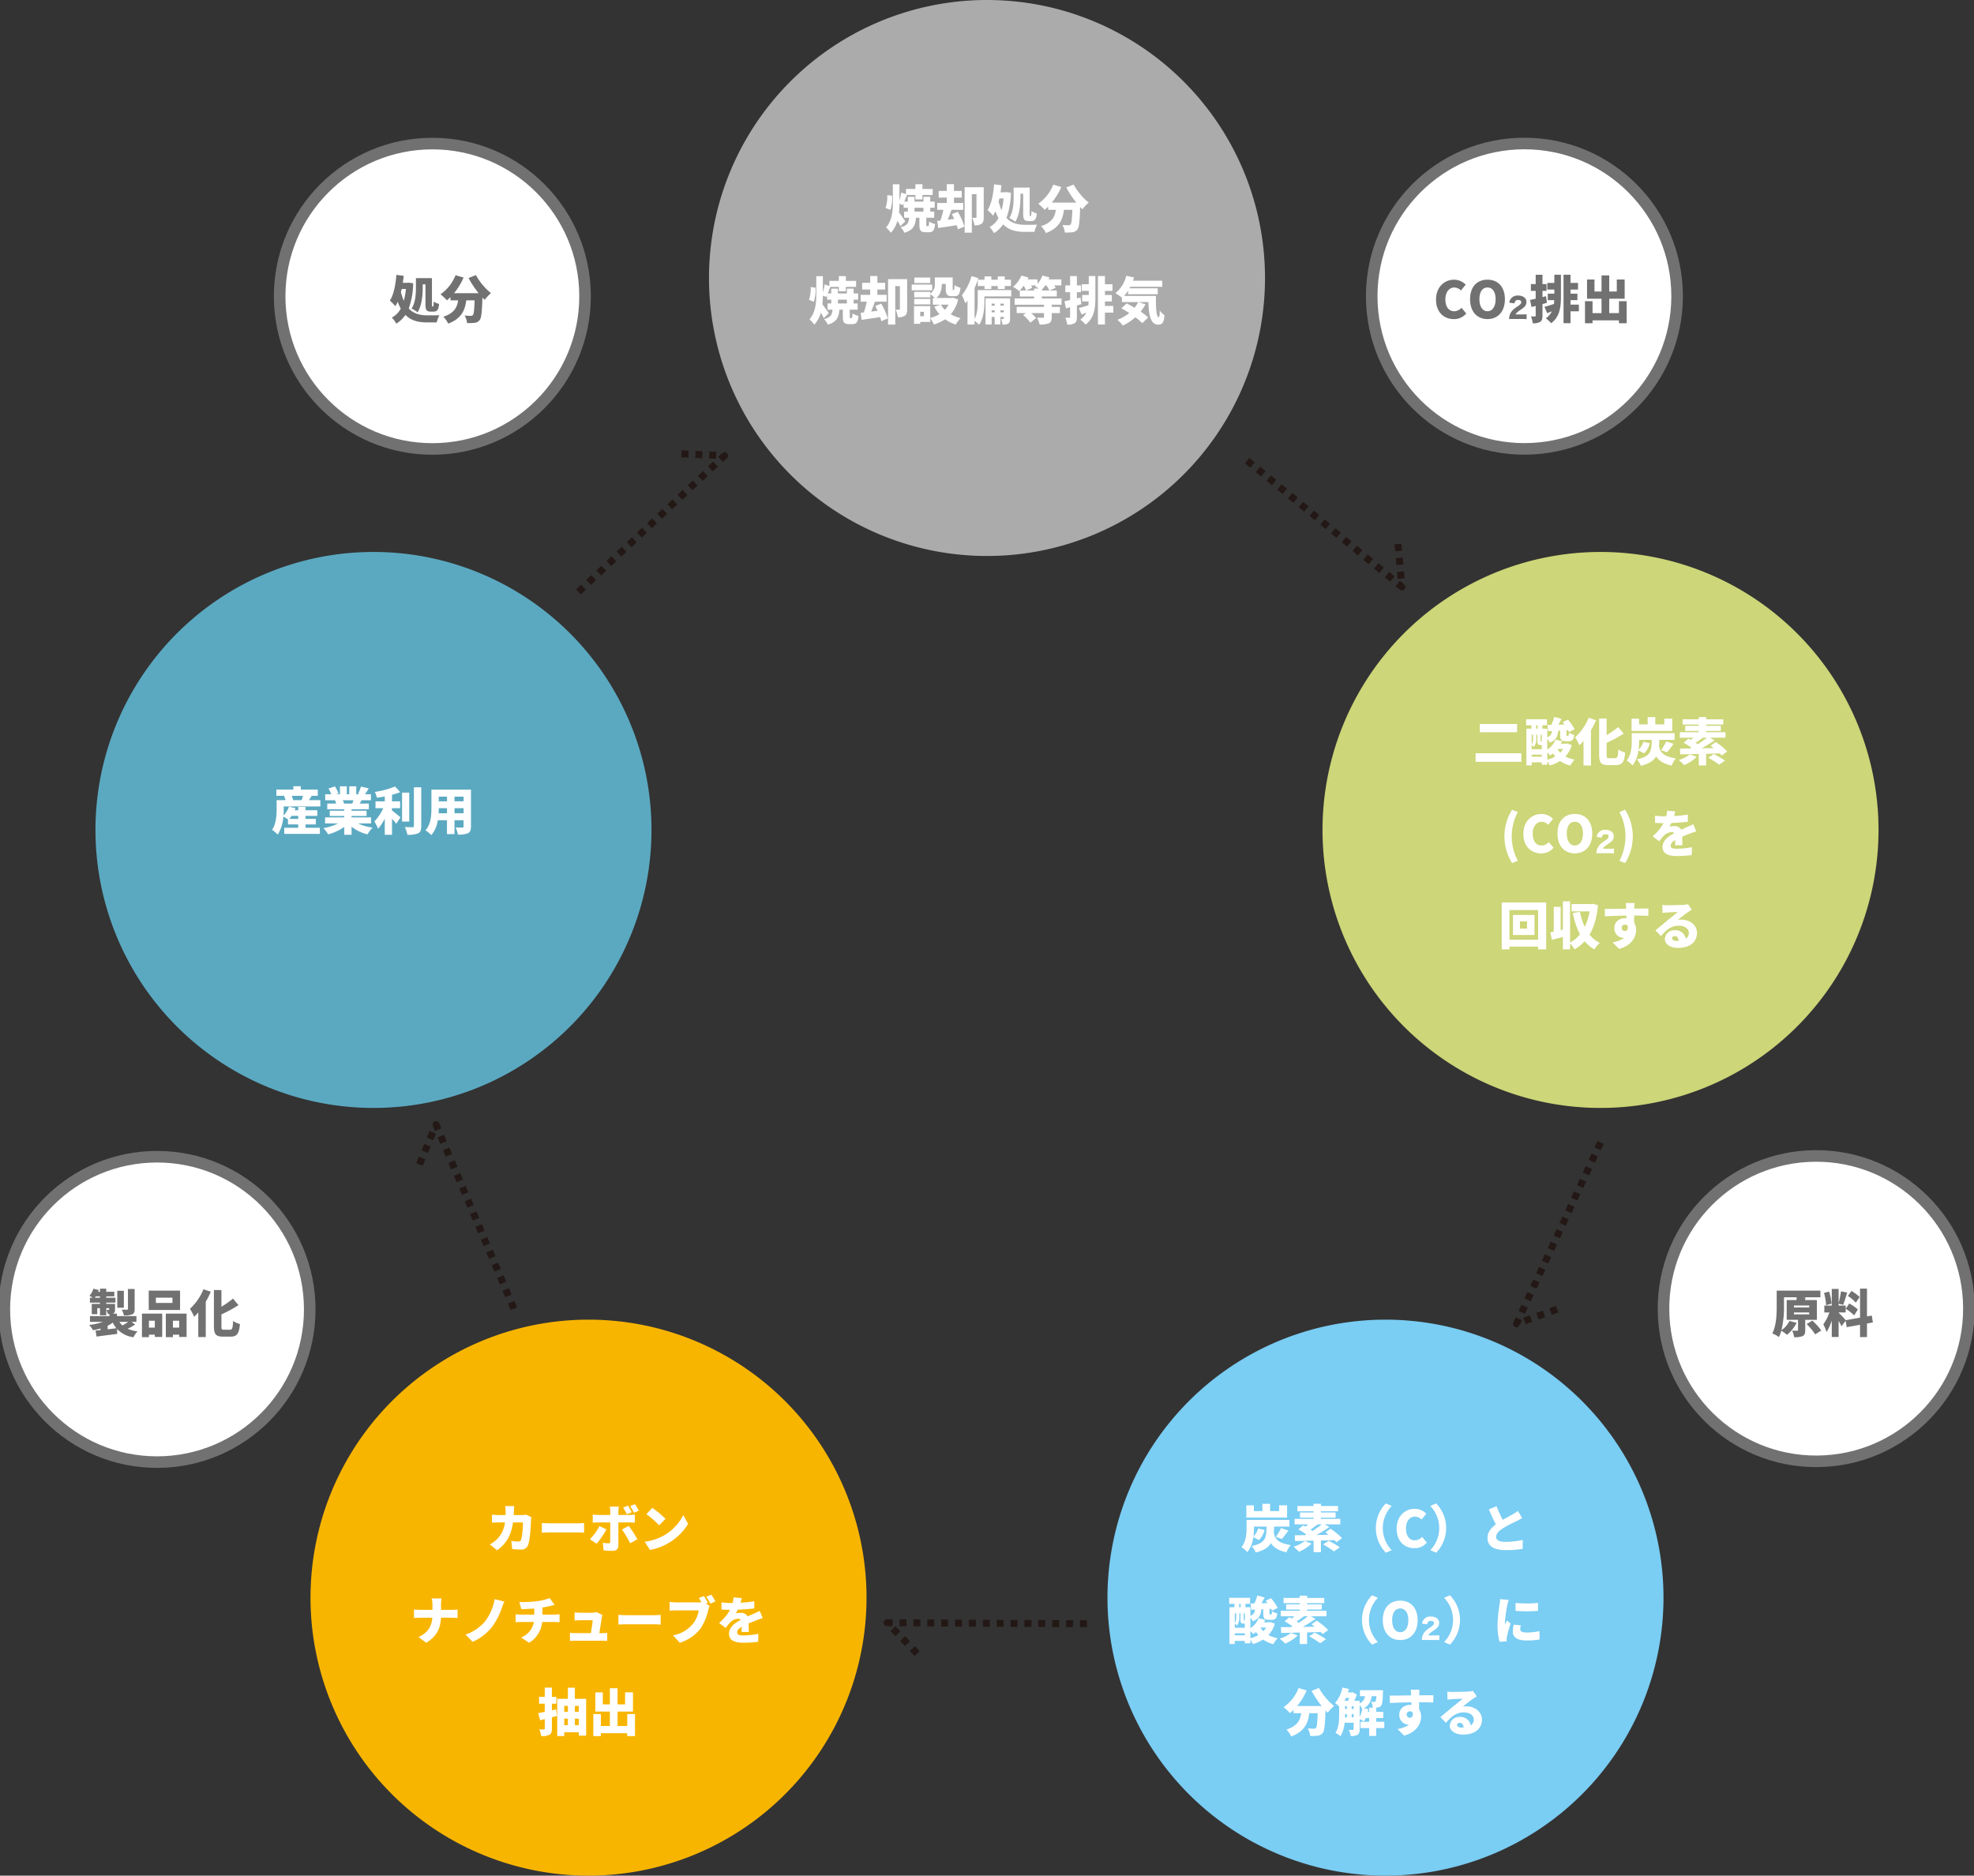
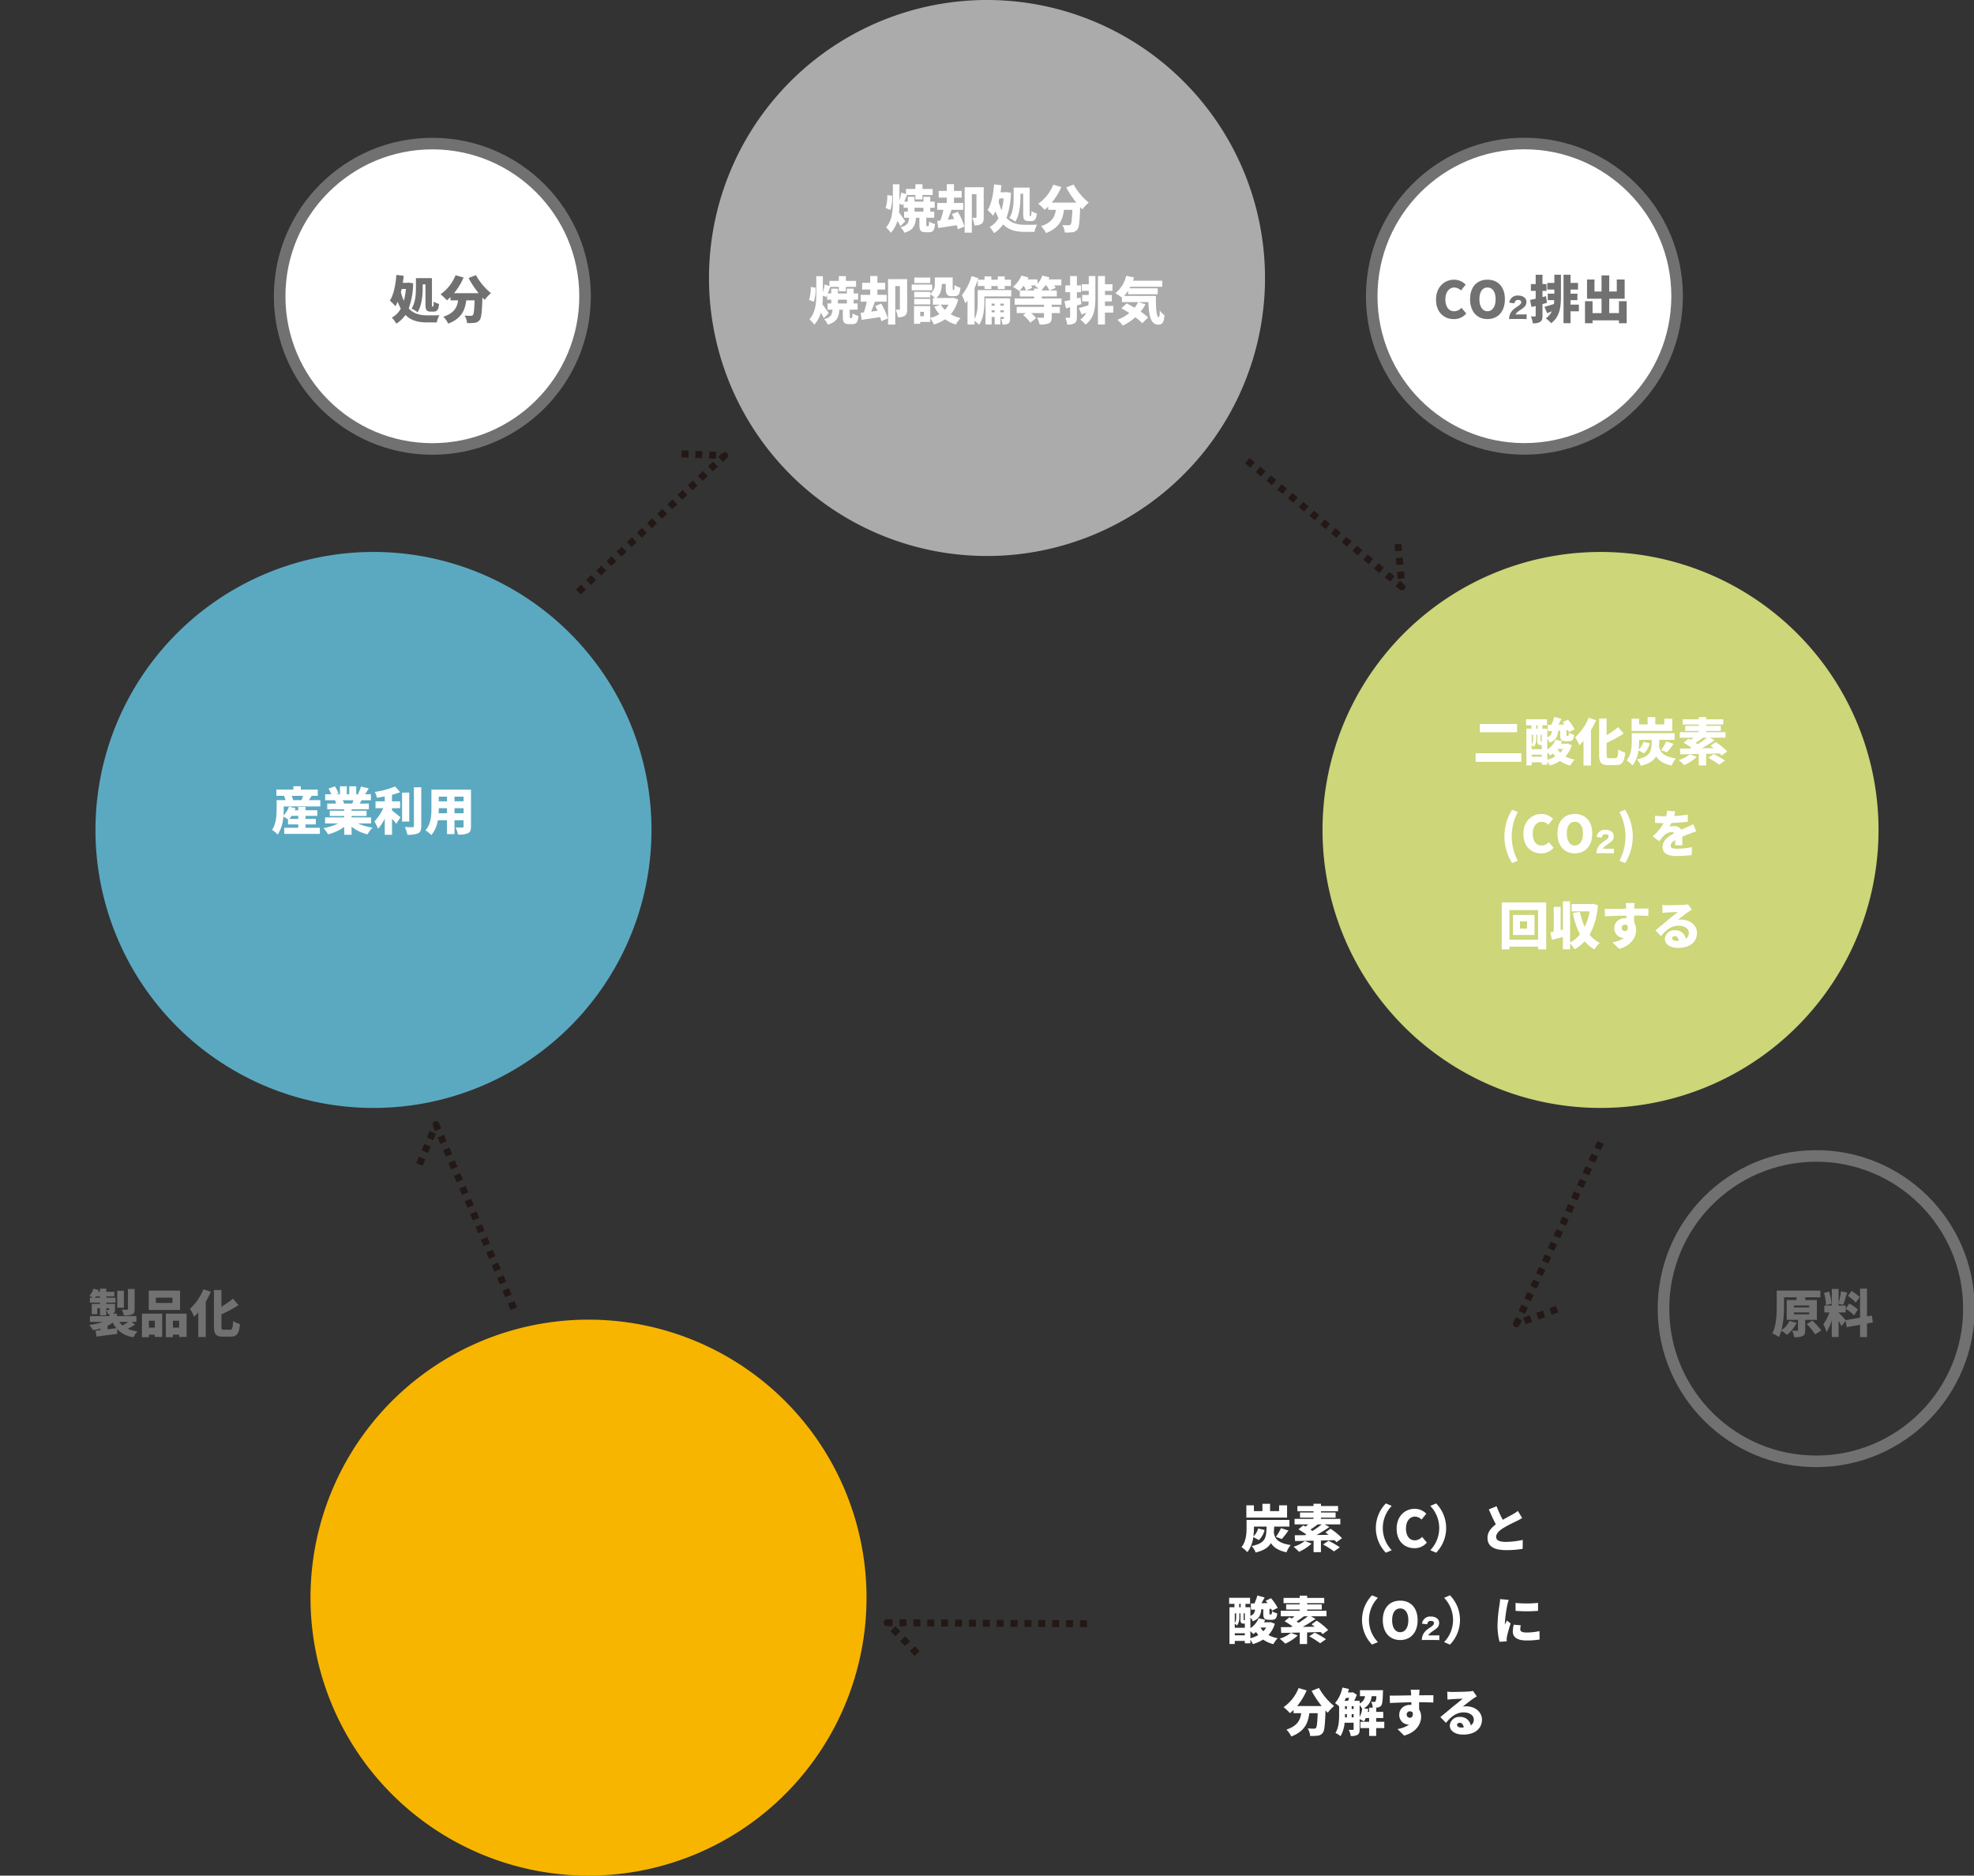
<svg xmlns="http://www.w3.org/2000/svg" width="853.362" height="810.877" viewBox="0 0 853.362 810.877">
  <rect x="0" y="0" width="853.362" height="810.877" fill="#333333" stroke="none" />
  <defs>
    <clipPath id="a">
      <path d="M0 0h853.362v810.877H0z" style="fill:none" />
    </clipPath>
    <style>.j{fill:none}.d{fill:#fff}.j{stroke:#727171;stroke-miterlimit:10;stroke-width:5px}.k{fill:#727171}</style>
  </defs>
  <g style="clip-path:url(#a)">
    <path d="M888.039 390.506a120.184 120.184 0 1 1-120.183-120.184 120.184 120.184 0 0 1 120.183 120.184" style="fill:#cdd678" transform="translate(-75.948 -31.699)" />
    <path d="M657.674 329.356h-19.769v-3.706h19.769Zm-1.832-12.8h-16.105v-3.547h16.106Zm23.635 5.586a12.2 12.2 0 0 1-2.758 4.9 13.733 13.733 0 0 0 3.993 1.368 10.647 10.647 0 0 0-1.854 2.559 13.1 13.1 0 0 1-4.456-1.986 17.1 17.1 0 0 1-4.413 1.964 11.194 11.194 0 0 0-1.081-1.875v1.522h-2.405v-1.015h-4.343v1.324h-2.3v-15.886h2.163v-1.457h-2.294v-2.624h9.045v2.624h-1.985v1.457h2.118v3.706a2.805 2.805 0 0 0 1.985-2.691l-1.676.066-.177-2.691 1.632-.044a23.328 23.328 0 0 0 1.258-3.443l3.134.883c-.441.839-.927 1.7-1.368 2.494l2.6-.088c-.265-.353-.53-.706-.772-1.014l2.3-1.082a21.953 21.953 0 0 1 2.89 4.171l-2.449 1.213a6.379 6.379 0 0 0-.375-.794l-.728.044v1.81c0 .529.043.552.264.552h.419c.266 0 .353-.155.4-1.39a7.737 7.737 0 0 0 2.3.949c-.244 2.206-.906 2.78-2.339 2.78h-1.265c-2.074 0-2.471-.728-2.471-2.869v-1.7l-.839.022c-.244 2.383-.883 4.126-3.685 5.185a8.386 8.386 0 0 0-1.037-1.655v4.611a8.909 8.909 0 0 0 3.53-4.28l2.847.662c-.155.375-.31.749-.486 1.1h2.338l.485-.089Zm-15.333-2.889a5.864 5.864 0 0 1-1.016 3.662 7.464 7.464 0 0 0-.97-.838v1.809h4.346v-1.809h-.595c-1.015 0-1.3-.354-1.3-1.765v-2.67h-.463Zm-1.986-1.612v4.189a4.514 4.514 0 0 0 .595-2.6v-1.589Zm4.346 8.627h-4.344v.862h4.347Zm-2.449-11.251h.662v-1.457h-.662Zm1.942 5.272c0 .288 0 .31.11.31h.132a.486.486 0 0 0 .264-.044v-2.913h-.507Zm2.912 8.12a12.732 12.732 0 0 0 3.42-1.368 11.88 11.88 0 0 1-.949-1.323 11.562 11.562 0 0 1-1.236.882 12.709 12.709 0 0 0-1.235-1.258Zm4.413-4.611-.022.021a7.566 7.566 0 0 0 1.191 1.568 8.689 8.689 0 0 0 1.258-1.589Zm16.641-12.445a36.533 36.533 0 0 1-2.185 4.347v15.245h-3.221v-10.657a21.243 21.243 0 0 1-1.788 1.9 23.841 23.841 0 0 0-1.831-3.441 23.247 23.247 0 0 0 5.846-8.45Zm8.3 16.437c.993 0 1.169-.727 1.345-3.795a9.424 9.424 0 0 0 2.957 1.346c-.353 3.927-1.192 5.427-3.971 5.427h-3.376c-3.045 0-3.905-1.036-3.905-4.544v-15.6h3.243v7.215a41.521 41.521 0 0 0 5.009-3.509l2.36 2.824a55.076 55.076 0 0 1-7.368 3.994v5.1c0 1.368.11 1.544 1.1 1.544Zm19.085-7.92c-.043.883-.066 1.7-.154 2.471.374 2.581 1.434 4.611 7.3 5.515a11.557 11.557 0 0 0-1.831 3.133c-3.663-.794-5.6-2.228-6.708-3.993-1.058 1.853-3 3.176-6.6 4.082a9.329 9.329 0 0 0-1.743-2.8c6.156-1.279 6.31-3.64 6.464-8.405h-5.471v.529a28.978 28.978 0 0 1-.243 3.73 7.507 7.507 0 0 0 2.052-3.443l2.78.64a8.615 8.615 0 0 1-2.471 4.369l-2.4-1.3a13.233 13.233 0 0 1-2.582 6.53 12.521 12.521 0 0 0-2.537-2.185c2.03-2.427 2.206-5.935 2.206-8.384v-3.376h18.535v2.891Zm5.582-3.883h-17.606v-5.3h3.261v2.493h3.684v-3.155h3.316v3.155h3.9v-2.493h3.443Zm-4.832 8.318a19.539 19.539 0 0 0 2.185-3.773l3.22 1.036a45.4 45.4 0 0 1-2.846 3.685Zm15.428 2.913a19.38 19.38 0 0 1-5.427 3.551 22.555 22.555 0 0 0-2.383-2.183 14.363 14.363 0 0 0 4.855-2.493Zm10.745-.574a7.362 7.362 0 0 0-.817-.9c-1.941.044-3.948.11-5.891.154v5.031h-3.177v-4.965c-3.022.066-5.8.133-8.009.154l-.132-2.493c1.3 0 2.8-.023 4.436-.044.176-.088.374-.2.573-.309a40.357 40.357 0 0 0-3.42-2.184l2.074-1.743c.308.155.662.353 1.014.53.375-.287.772-.617 1.148-.948h-5.891v-2.389h8.186v-.529h-5.847v-2.229h5.847v-.529h-6.97v-2.273h6.972v-.97h3.221v.97h7.391v2.273h-7.394v.529h6.333v2.229h-6.333v.529h8.361v2.38h-6.772l2.052 1.125a60.6 60.6 0 0 1-5.559 3.464l5.206-.088c-.485-.353-.949-.728-1.389-1.037l2.228-1.588a27.834 27.834 0 0 1 4.964 4.082Zm-8.076-7.726c-1.081.816-2.206 1.632-3.177 2.228.33.2.617.4.9.6a46.2 46.2 0 0 0 3.993-2.824Zm4.655 7.081a38.9 38.9 0 0 1 4.876 2.824l-2.515 1.765a40.1 40.1 0 0 0-4.722-3Zm-90.476 35.598a21.292 21.292 0 0 1 3.331-11.538l2.45 1.014a22.4 22.4 0 0 0 0 21.048l-2.45 1.015a21.238 21.238 0 0 1-3.331-11.539m8.188-1.1c0-5.471 3.662-8.6 7.833-8.6a6.99 6.99 0 0 1 4.986 2.141l-2.052 2.514a4.168 4.168 0 0 0-2.869-1.279c-2.118 0-3.86 1.9-3.86 5.1 0 3.265 1.5 5.162 3.816 5.162a4.231 4.231 0 0 0 3.134-1.5l2.073 2.471a6.831 6.831 0 0 1-5.361 2.427c-4.17 0-7.7-2.868-7.7-8.428m14.719-.184c0-5.384 3.045-8.428 7.523-8.428s7.524 3.067 7.524 8.428c0 5.384-3.045 8.6-7.524 8.6s-7.523-3.22-7.523-8.6m11.032 0c0-3.178-1.345-5.053-3.509-5.053s-3.485 1.875-3.485 5.053 1.323 5.206 3.485 5.206 3.509-2.029 3.509-5.206m7.439 8.561a9.863 9.863 0 0 0-1.61.066 2.908 2.908 0 0 1 .021-.353 5.233 5.233 0 0 1 .685-2.383 6.358 6.358 0 0 1 1.323-1.588 17.971 17.971 0 0 1 1.7-1.214c1.192-.839 1.523-1.214 1.523-1.81s-.486-.948-1.323-.948c-.972 0-1.412.4-1.589 1.456l-2.251-.265a3.518 3.518 0 0 1 3.818-3.089c2.184 0 3.6 1.1 3.6 2.78a2.905 2.905 0 0 1-.971 2.184 10.56 10.56 0 0 1-1.677 1.258c-1.389.993-1.831 1.389-2.029 1.941h3.022c.728 0 1.191-.021 1.72-.065v2.1a28.32 28.32 0 0 0-1.787-.066Zm8.321 3.242a22.4 22.4 0 0 0 0-21.048l2.449-1.014a21.648 21.648 0 0 1 0 23.077Zm23.654-19.348a50.937 50.937 0 0 0 5.936-.618l-.022 3.089c-2.052.265-4.766.463-7.105.552a16.569 16.569 0 0 1-.86 1.566 10.8 10.8 0 0 1 2.184-.221 3.193 3.193 0 0 1 2.935 1.545c.883-.418 1.61-.706 2.383-1.059.97-.419 1.876-.838 2.824-1.3l1.3 3.089c-.772.221-2.163.729-3 1.06s-1.919.749-3.089 1.257c.023 1.213.066 2.691.089 3.685h-3.178c.044-.574.088-1.389.11-2.228-1.389.817-1.985 1.544-1.985 2.427 0 .927.684 1.3 2.758 1.3a33.236 33.236 0 0 0 6.421-.684l-.11 3.443a54.11 54.11 0 0 1-6.377.4c-3.618 0-6.221-.948-6.221-3.883 0-2.89 2.625-4.721 5.074-6a1.624 1.624 0 0 0-1.213-.463 5.206 5.206 0 0 0-3.244 1.479 24.232 24.232 0 0 0-2.051 2.493l-2.846-2.141a20.894 20.894 0 0 0 4.721-5.692c-.9 0-2.514-.044-3.685-.154v-3.096a29.185 29.185 0 0 0 3.971.265h.861a13.806 13.806 0 0 0 .375-2.405l3.53.288a20.65 20.65 0 0 1-.486 2.007m-55.306 37.361v20.3h-3.508v-1.191h-12.377v1.191h-3.331v-20.3Zm-3.508 3.288h-12.377v12.84h12.377Zm-1.544 10.789h-9.31v-8.67h9.311Zm-3.222-5.891h-3.067v3.134h3.067Zm30.674-6.973c-.531 5.273-1.721 9.443-3.663 12.708a12.95 12.95 0 0 0 4.434 3.552 11.932 11.932 0 0 0-2.294 2.824 15.061 15.061 0 0 1-4.258-3.507 17.81 17.81 0 0 1-4.368 3.486 12.606 12.606 0 0 0-1.92-2.537v2.537h-3.111v-5.34c-1.654.463-3.309.883-4.744 1.258l-.684-3.288c.441-.088.949-.176 1.479-.286v-10.7h2.976v10.06l.971-.243v-12.223h3.111v17.8a13.319 13.319 0 0 0 4.28-3.508 33.614 33.614 0 0 1-3.089-9.2l3.066-.574a26.224 26.224 0 0 0 2.074 6.553 25.078 25.078 0 0 0 2.118-6.729h-7.787v-3.155h8.67l.574-.11Zm15.647 1.214v.243c2.052 0 5.009-.044 6.156-.022l-.045 3.155c-1.3-.065-3.375-.11-6.154-.132.021 1.059.021 2.185.021 3.111a5.677 5.677 0 0 1 .861 3.155c0 2.824-1.832 6.664-7.347 8.164l-2.846-2.847a12.319 12.319 0 0 0 5.052-1.941 2.3 2.3 0 0 1-.4.023 4.1 4.1 0 0 1-3.905-4.236c0-2.67 2.141-4.3 4.7-4.3a4.448 4.448 0 0 1 .552.022c0-.375 0-.75-.023-1.125-3.309.045-6.575.177-9.266.309l-.088-3.2c2.559.022 6.464-.066 9.31-.11a.989.989 0 0 1-.022-.243c-.088-1.058-.177-1.875-.242-2.206h3.861c-.067.419-.155 1.787-.177 2.184m-3.994 9.95c.706 0 1.457-.507 1.214-2.185a1.429 1.429 0 0 0-1.214-.595 1.345 1.345 0 0 0-1.412 1.434 1.393 1.393 0 0 0 1.412 1.345m18.387-11.166c1.192 0 5.6-.067 6.906-.177a11.677 11.677 0 0 0 1.964-.264l1.654 2.36c-.574.353-1.147.684-1.7 1.081-1.235.838-3.178 2.427-4.391 3.354a7.559 7.559 0 0 1 1.544-.132c3.795 0 6.773 2.428 6.773 5.758 0 3.442-2.493 6.464-8.207 6.464-3.111 0-5.693-1.456-5.693-3.882a4.032 4.032 0 0 1 4.281-3.751 4.5 4.5 0 0 1 4.787 3.662 2.879 2.879 0 0 0 1.3-2.537c0-1.9-1.941-3.089-4.368-3.089-3.221 0-5.537 1.941-7.656 4.523l-2.427-2.515c1.412-1.1 3.993-3.288 5.295-4.37 1.236-1.014 3.288-2.6 4.347-3.551-1.1.021-3.376.11-4.567.2-.662.043-1.456.11-1.985.2l-.11-3.464a18.508 18.508 0 0 0 2.25.133m3.861 15.4c.353 0 .684-.021.993-.044-.11-1.214-.772-2.007-1.7-2.007-.727 0-1.148.441-1.148.883 0 .683.729 1.169 1.854 1.169" class="d" />
    <path d="M287.121 390.506a120.184 120.184 0 1 1-120.183-120.184 120.184 120.184 0 0 1 120.183 120.184" style="fill:#5ba9c1" transform="translate(-5.483 -31.699)" />
    <path d="M122.657 349.606a28.482 28.482 0 0 1-.132 2.956 9.494 9.494 0 0 0 2.383-3.838l2.846.661c-.11.309-.221.6-.353.9h1.523v-1.434h3.153v1.434h5.1v2.427h-5.1v1.3h4.457v2.4h-4.457v1.457h6.2v2.626h-15.4v-2.626h6.045v-1.457h-4.412v-2.14a16.684 16.684 0 0 0-2.03-1.236 16.754 16.754 0 0 1-2.405 7.789 12.865 12.865 0 0 0-2.471-2.053c1.832-2.669 1.985-6.553 1.985-9.2v-3.662h3.861a10.587 10.587 0 0 0-.662-1.831l.177-.044h-3.488v-2.68h7.348v-1.434h3.221v1.434h7.331v2.69h-2.648c-.419.683-.838 1.323-1.192 1.875h4.94v2.736h-15.82Zm3.4 3.111a8.773 8.773 0 0 1-.993 1.3h3.861v-1.3Zm.022-8.67a7.829 7.829 0 0 1 .617 1.787l-.331.088h4.012a18.61 18.61 0 0 0 .573-1.875Zm28.685 11.936a21.487 21.487 0 0 0 6.288 1.809 14.054 14.054 0 0 0-2.162 2.912 17.485 17.485 0 0 1-6.906-3.309v3.508h-3.177v-3.4a21.05 21.05 0 0 1-6.951 3.2 14.555 14.555 0 0 0-2.051-2.669 23.017 23.017 0 0 0 6.377-2.051h-5.649v-2.6h8.274v-.618h-6.244v-2.272h6.244v-.617h-7.326v-2.472h3.861a13.692 13.692 0 0 0-.529-1.434h-4.236v-2.6h2.651a22.957 22.957 0 0 0-1.192-2.471l2.758-.927a16.635 16.635 0 0 1 1.568 3.045l-.993.353h1.589v-3.442h2.97v3.442h1.058v-3.442h3.023v3.442h1.456l-.662-.2a17.833 17.833 0 0 0 1.235-3.111l3.376.772a53.582 53.582 0 0 1-1.611 2.537h2.537v2.6h-3.993c-.31.508-.6.993-.862 1.434h3.971v2.472h-7.479v.617h6.486v2.272h-6.486v.618h8.428v2.6Zm-6.575-10.017a9.432 9.432 0 0 1 .573 1.39l-.264.044h3.751a13.814 13.814 0 0 0 .552-1.434Zm21.275 4.436c1.125.817 3.133 2.493 3.662 2.934l-1.81 2.781a39.826 39.826 0 0 0-1.852-2.185v6.95h-3.134v-6.972a19.117 19.117 0 0 1-2.891 4.39 19.44 19.44 0 0 0-1.61-3.176 20.352 20.352 0 0 0 3.861-5.715h-3.354v-2.957h3.993v-2.139c-1.148.221-2.3.4-3.376.552a10.276 10.276 0 0 0-.927-2.494 37.7 37.7 0 0 0 8.759-2.36l2.251 2.449a30.911 30.911 0 0 1-3.574 1.148v2.845h3.507v2.957h-3.507Zm7.456 4.766h-3.111v-12.51h3.111Zm5.185-14.8v16.723c0 1.788-.331 2.647-1.345 3.177a11.479 11.479 0 0 1-4.656.618 12.8 12.8 0 0 0-1.1-3.331c1.389.066 2.846.066 3.331.066.419 0 .595-.132.595-.552v-16.7Zm21.495 16.939c0 1.588-.331 2.427-1.3 2.912a9.835 9.835 0 0 1-4.346.552 11.385 11.385 0 0 0-1.015-3.068c1.081.089 2.516.066 2.912.066s.552-.132.552-.508v-2.647h-3.926v5.98h-3.244v-5.98h-3.971a12.528 12.528 0 0 1-2.8 6.421 12.86 12.86 0 0 0-2.537-2.074c2.4-2.626 2.581-6.6 2.581-9.707v-7.877h17.1Zm-10.369-5.715v-2.184h-3.551q0 1.025-.067 2.184Zm-3.551-5.162h3.551v-2.007h-3.551Zm10.722-2.008h-3.926v2.007h3.926Zm0 4.987h-3.926v2.185h3.926Z" class="d" />
    <path d="M587.58 120.184A120.184 120.184 0 1 1 467.4 0a120.184 120.184 0 0 1 120.18 120.184" style="fill:#ababac" transform="translate(-40.716)" />
    <path d="M382.831 89.907a14.752 14.752 0 0 0 .727-5.537l2.074.243a15.27 15.27 0 0 1-.727 6.133Zm18.4 7.854c.287 0 .375-.264.418-2.007a8.53 8.53 0 0 0 2.582 1.1c-.265 2.8-.993 3.552-2.669 3.552h-1.368c-2.272 0-2.737-.86-2.737-3.287v-2.978h-1.477c-.266 3.2-1.016 5.3-5.032 6.486a7.446 7.446 0 0 0-1.61-2.383c3.045-.749 3.486-2.007 3.64-4.1h-2.134v-2.67h1.612V89.82h-1.812v-1.943c-.11.287-.244.552-.354.8l-1.456-.619c-.021 1.258-.066 2.537-.2 3.795.728.906 2.339 3.244 2.736 3.795l-2.141 2.163c-.308-.684-.794-1.545-1.258-2.383a13.022 13.022 0 0 1-2.846 5.207 11.406 11.406 0 0 0-2.1-2.273c2.647-3.022 2.956-7.192 2.956-10.965V79.67h2.846v7.038a29.894 29.894 0 0 0 .794-3.486l2.029.728v-2.251h4.082v-2.051h3.045v2.051h4.413v2.6h-4.413v1.9h-3.045v-1.9h-3.64c-.418.927-.794 1.942-1.148 2.847h1.5v-2.071h2.9v2.074h3.861v-2.074h2.934v2.074h1.92v2.671h-1.92v1.654h1.721v2.67h-3.42V97.1c0 .6.044.661.309.661Zm-5.891-6.288h3.861V89.82h-3.857Zm18.716.066a29.938 29.938 0 0 1 2.846 6.4l-2.8 1.192a12.747 12.747 0 0 0-.53-1.765c-2.758.441-5.692.861-7.965 1.192l-.441-3.068 1.368-.132a36.734 36.734 0 0 0 1.279-4.656h-2.647v-2.957h4.126v-2.316h-3.486v-2.891h3.486v-2.915h3.112v2.913h3.354v2.891h-3.354v2.316h3.993v2.955h-5.052c-.53 1.457-1.1 2.979-1.633 4.281l2.78-.331a45.94 45.94 0 0 0-1.014-2.074Zm11.208 2.405c0 1.345-.2 2.294-1.015 2.846a5.018 5.018 0 0 1-3 .639 11.067 11.067 0 0 0-.993-3.286c.6.043 1.324.043 1.567.043.221 0 .308-.087.308-.331V83.95h-2.007v16.634h-3.111V80.949h8.252Zm11.743-10.612a33.284 33.284 0 0 1-1.92 10.882c2.185 2.36 4.965 2.956 8.076 2.978 1.036 0 3.993 0 5.184-.044a11.553 11.553 0 0 0-1.148 3.09h-4.192c-3.662 0-6.839-.706-9.354-3.243a12.65 12.65 0 0 1-3.949 3.772 12.75 12.75 0 0 0-1.919-2.625 9.105 9.105 0 0 0 3.861-3.883 18.5 18.5 0 0 1-1.324-2.957 13.494 13.494 0 0 1-1.014 1.943 18.954 18.954 0 0 0-2.383-2.428c1.677-2.537 2.471-6.8 2.825-11.12l3.176.4a61.38 61.38 0 0 1-.4 3.022h2.007l.552-.066Zm-4.965 2.449c-.11.463-.221.927-.331 1.368a21.08 21.08 0 0 0 1.258 3.729 29.718 29.718 0 0 0 .9-5.1Zm9.09-.683c0 3.133-.331 7.81-2.228 10.766a12.377 12.377 0 0 0-2.582-1.61c1.743-2.669 1.876-6.53 1.876-9.178v-3.972h6.927v11.363c0 .816.023.9.2.9h.242c.221 0 .288-.441.331-2.118a7.805 7.805 0 0 0 2.317 1.015c-.2 2.448-.839 3.309-2.383 3.309h-1.125c-1.941 0-2.383-.772-2.383-3.111v-8.688h-1.192Zm22.996-5.318a26.953 26.953 0 0 0 6.531 7.81 16.278 16.278 0 0 0-2.736 2.911c-.309-.308-.64-.639-.971-.993-.2 6.2-.441 8.737-1.17 9.664a3.073 3.073 0 0 1-2.206 1.236 20.611 20.611 0 0 1-3.265.11 7.612 7.612 0 0 0-1.058-3.244c1.1.089 2.139.11 2.691.11a1.083 1.083 0 0 0 .883-.331c.4-.44.6-2.272.75-6.354h-3.618c-.53 4.171-1.986 7.855-7.81 10.061a10.545 10.545 0 0 0-2.1-2.978c4.831-1.589 5.979-4.17 6.4-7.083h-3.309v-1.411a17.919 17.919 0 0 1-1.544 1.391 23.849 23.849 0 0 0-2.759-2.6 18.132 18.132 0 0 0 6.486-8.251l3.487 1.014a28.011 28.011 0 0 1-4.126 6.752h10.611a41.279 41.279 0 0 1-4.347-6.553Zm-114.399 49.85a14.752 14.752 0 0 0 .727-5.537l2.074.243a15.27 15.27 0 0 1-.727 6.133Zm18.4 7.854c.287 0 .375-.264.418-2.007a8.531 8.531 0 0 0 2.582 1.1c-.265 2.8-.993 3.552-2.669 3.552h-1.368c-2.272 0-2.736-.86-2.736-3.287v-2.978h-1.477c-.266 3.2-1.016 5.3-5.032 6.486a7.446 7.446 0 0 0-1.61-2.383c3.045-.749 3.486-2.007 3.64-4.1h-2.135v-2.67h1.612v-1.654h-1.812v-1.942c-.11.287-.244.552-.354.8l-1.456-.619c-.021 1.258-.066 2.537-.2 3.795.728.906 2.339 3.244 2.736 3.795l-2.141 2.163c-.308-.684-.794-1.545-1.258-2.383a13.022 13.022 0 0 1-2.846 5.207 11.406 11.406 0 0 0-2.1-2.273c2.647-3.022 2.956-7.192 2.956-10.965v-7.728h2.846v7.038a29.9 29.9 0 0 0 .794-3.486l2.029.728v-2.251h4.082v-2.051h3.045v2.051h4.413v2.6h-4.413v1.9h-3.045v-1.9h-3.64c-.418.927-.794 1.942-1.148 2.847h1.5v-2.074h2.9v2.074h3.861v-2.074h2.934v2.074h1.92v2.674h-1.92v1.654h1.721v2.67h-3.42v2.956c0 .6.044.661.309.661Zm-5.891-6.288h3.861v-1.653h-3.857Zm18.715.066a29.938 29.938 0 0 1 2.846 6.4l-2.8 1.192a12.738 12.738 0 0 0-.53-1.765c-2.758.441-5.692.861-7.965 1.192l-.441-3.068 1.368-.132a36.723 36.723 0 0 0 1.279-4.656h-2.647v-2.955h4.126v-2.316h-3.486v-2.891h3.486v-2.917h3.112v2.913h3.354v2.891h-3.354v2.316h3.993v2.955h-5.052c-.53 1.457-1.1 2.979-1.633 4.281l2.78-.331a45.94 45.94 0 0 0-1.014-2.074Zm11.208 2.405c0 1.345-.2 2.294-1.015 2.846a5.018 5.018 0 0 1-3 .639 11.069 11.069 0 0 0-.993-3.286c.6.043 1.324.043 1.567.043.221 0 .308-.087.308-.331v-9.905h-2.007v16.634h-3.111v-19.635h8.252Zm10.817-8.163h-8.847v-2.493h8.847Zm11.229 3.971a14.943 14.943 0 0 1-3.2 6.4 16.691 16.691 0 0 0 4.258 1.655 12.554 12.554 0 0 0-2.074 2.758 15.353 15.353 0 0 1-4.633-2.251 18.032 18.032 0 0 1-4.832 2.251 12.421 12.421 0 0 0-1.589-2.692v1.589h-4.324v.794h-2.69v-7.656h7.02v5.119a14.254 14.254 0 0 0 3.971-1.61 16.171 16.171 0 0 1-2.206-3.243l2.758-.883h-3.4v-2.87h.9a12.7 12.7 0 0 0-1.985-1.655v1.368h-6.972v-2.383h6.972v.772a4.831 4.831 0 0 0 1.941-4.37v-2.625h7.721v4.7c0 .662.022.727.2.727h.243c.22 0 .309-.286.353-2.1a7.817 7.817 0 0 0 2.581 1.126c-.265 2.846-.992 3.662-2.6 3.662h-1.169c-2.007 0-2.6-.817-2.6-3.376v-1.941h-1.7c-.021 2.051-.441 4.5-2.383 6.089h6.8l.552-.11Zm-12.024 2.118h-6.972v-2.382h6.972Zm-.045-9.222h-6.861v-2.383h6.866Zm-2.735 12.443h-1.589v1.875h1.589Zm7.346-3.111a9.254 9.254 0 0 0 1.721 2.25 9.039 9.039 0 0 0 1.589-2.25Zm30.412-3.551h-11.6v2.207c0 2.978-.354 7.369-2.317 10.061a11.827 11.827 0 0 0-1.942-1.721v1.589h-3.045v-10.327q-.463.629-.927 1.192a24.691 24.691 0 0 0-1.5-3.53 23.721 23.721 0 0 0 4.17-8.274l2.956.883-.221.684h2.868v-1.434h2.956v1.434h2.78v-1.434h3v1.434h2.691v2.736h-2.691v1.3h-3v-1.3h-2.78v1.3h-2.956v-1.3h-2.89v-2.691a40.503 40.503 0 0 1-1.412 3.551v13.349c1.258-2.273 1.368-5.273 1.368-7.547v-4.9h14.5Zm-.508 9.576c0 1.1-.132 1.743-.794 2.162a4.49 4.49 0 0 1-2.471.419 8.374 8.374 0 0 0-.661-2.383 7.278 7.278 0 0 0 1.014 0c.177 0 .221-.043.221-.242v-.662h-1.479v3.224h-2.471v-3.221h-1.324v3.243h-2.647V128.99h10.612Zm-7.968-5.582h1.324v-.883h-1.324Zm1.324 2.007h-1.324v.861h1.324Zm2.471-2.007h1.481v-.883h-1.479Zm1.479 2.007h-1.479v.861h1.481Zm20.7-2.428v.949h3.53v2.691h-3.53v1.765c0 1.456-.309 2.228-1.368 2.691a10.031 10.031 0 0 1-3.861.485 11.887 11.887 0 0 0-1.148-2.978c.906.044 2.229.044 2.582.044s.463-.065.463-.33v-1.677h-5.538a11.834 11.834 0 0 1 2.1 2.163l-2.472 1.985a15.236 15.236 0 0 0-3.11-3.287l1.125-.861h-3.927v-2.69h11.822v-.949h-12.708v-2.691h8.428v-.86h-6.177v-2.6h2.669a12.318 12.318 0 0 0-.993-2.074 17.652 17.652 0 0 1-1.963 2.3 18.517 18.517 0 0 0-2.67-1.787 12.832 12.832 0 0 0 3.64-4.877l3.068.839c-.132.265-.265.552-.4.817h4.3v1.92a11.068 11.068 0 0 0 2.1-3.575l3.067.772c-.11.287-.243.6-.374.883h5.513v2.6h-3.089a8.531 8.531 0 0 1 .639 1.059l-2.735 1.125a11.994 11.994 0 0 0-1.281-2.185h-.485a15.012 15.012 0 0 1-1.5 1.875v.31h6.486v2.598h-6.486v.861h8.517v2.691Zm-7.612-6.155v-.817h2.03c-.552-.4-1.192-.772-1.611-1.014.132-.11.265-.221.4-.354h-2.119a9.013 9.013 0 0 1 .508 1.059l-2.67 1.125Zm20.437 5.914c-.64.2-1.279.374-1.941.552v4.986c0 1.389-.221 2.206-.971 2.691a5.7 5.7 0 0 1-3.221.618 11.339 11.339 0 0 0-.794-2.978 15.036 15.036 0 0 0 1.7.021c.266 0 .353-.065.353-.352v-4.193l-1.787.486-.662-3.067c.706-.132 1.545-.331 2.449-.53v-3.4h-2.074v-2.934h2.074v-4.016h2.935v4.016h1.765v2.934h-1.765v2.691l1.545-.4Zm3.2-12.157h2.847v9.376c0 4.479-.441 8.8-4.236 11.605a13.115 13.115 0 0 0-2.3-2.119 7.781 7.781 0 0 0 2.6-3.022 57.59 57.59 0 0 1-2.007.794l-1.192-2.758c1.081-.265 2.56-.727 4.1-1.213.065-.531.11-1.082.132-1.655h-2.8v-2.8h2.846v-1.786h-3.045v-2.87h3.045Zm10.588 15.822h-3.6v5.141h-3.023v-20.96h3.023v3.552h3.243v2.867h-3.243v1.787h2.978v2.8h-2.978v1.92h3.6Zm18.451-7.219c-.088 5.1.177 9.222 1.235 9.222.288-.021.375-1.147.4-2.889a12.9 12.9 0 0 0 2.052 2.051c-.221 2.758-.794 4.038-2.67 4.038-3.4 0-4.125-4.258-4.279-9.752h-4.262l3 .971a19.12 19.12 0 0 1-2.1 3.155 23.2 23.2 0 0 1 3.25 2.537l-2.56 2.45a22.249 22.249 0 0 0-2.978-2.56 22.588 22.588 0 0 1-5.4 3.6 17.876 17.876 0 0 0-2.361-2.493 18.737 18.737 0 0 0 5.141-2.934 60.43 60.43 0 0 0-3.42-2.051l2.294-2.119a56.106 56.106 0 0 1 3.4 1.9 14.57 14.57 0 0 0 1.588-2.45h-7.038v-1.919a24.9 24.9 0 0 0-2.847-1.942 13.549 13.549 0 0 0 4.7-7.523l3.376.727c-.132.486-.287.949-.463 1.412h12.664v2.625h-13.82c-.11.221-.221.441-.353.662h12.223v2.56h-12.818v-1.545a15.557 15.557 0 0 1-1.743 2.272Z" class="d" />
-     <path d="M782.73 766.481A120.184 120.184 0 1 1 662.547 646.3 120.184 120.184 0 0 1 782.73 766.481" style="fill:#7acdf3" transform="translate(-63.6 -75.787)" />
    <path d="M550.823 659.976c-.043.883-.066 1.7-.154 2.471.374 2.581 1.434 4.611 7.3 5.515a11.556 11.556 0 0 0-1.831 3.133c-3.663-.794-5.6-2.228-6.708-3.993-1.058 1.853-3 3.176-6.6 4.082a9.331 9.331 0 0 0-1.743-2.8c6.156-1.279 6.31-3.64 6.464-8.405h-5.464v.529a28.977 28.977 0 0 1-.243 3.73 7.508 7.508 0 0 0 2.051-3.443l2.78.64a8.616 8.616 0 0 1-2.471 4.369l-2.4-1.3a13.232 13.232 0 0 1-2.582 6.53 12.523 12.523 0 0 0-2.537-2.185c2.03-2.427 2.206-5.935 2.206-8.384v-3.38h18.533v2.891Zm5.582-3.883h-17.606v-5.3h3.266v2.493h3.684v-3.151h3.309v3.155h3.905v-2.493h3.444Zm-4.832 8.318a19.541 19.541 0 0 0 2.185-3.776l3.22 1.036a45.372 45.372 0 0 1-2.846 3.685ZM567 667.323a19.379 19.379 0 0 1-5.427 3.551 22.552 22.552 0 0 0-2.383-2.183 14.363 14.363 0 0 0 4.855-2.493Zm10.745-.574a7.363 7.363 0 0 0-.817-.9c-1.941.044-3.948.11-5.89.154v5.031h-3.177v-4.964c-3.022.066-5.8.133-8.009.154l-.136-2.497c1.3 0 2.8-.023 4.436-.044.176-.088.374-.2.573-.309a40.342 40.342 0 0 0-3.42-2.184l2.074-1.743c.308.154.662.353 1.014.53.375-.287.772-.617 1.148-.948h-5.891v-2.384h8.186v-.529h-5.847v-2.229h5.847v-.529h-6.972v-2.273h6.972v-.97h3.221v.97h7.391v2.273h-7.391v.529h6.333v2.229h-6.333v.529h8.361v2.384h-6.772l2.051 1.125a60.608 60.608 0 0 1-5.559 3.464l5.206-.088c-.485-.353-.949-.728-1.389-1.037l2.228-1.588a27.829 27.829 0 0 1 4.965 4.082Zm-8.074-7.721c-1.081.816-2.206 1.632-3.177 2.228.33.2.617.4.9.6a46.173 46.173 0 0 0 3.994-2.824Zm4.655 7.081a38.9 38.9 0 0 1 4.876 2.824l-2.515 1.766a40.1 40.1 0 0 0-4.722-3Zm24.782-16.15 2.538 1.081a13.8 13.8 0 0 0 0 19.15l-2.538 1.081a15.294 15.294 0 0 1 0-21.313m4.661 10.922c0-5.471 3.662-8.6 7.832-8.6a6.99 6.99 0 0 1 4.986 2.141l-2.051 2.514a4.168 4.168 0 0 0-2.869-1.279c-2.118 0-3.86 1.9-3.86 5.1 0 3.265 1.5 5.162 3.816 5.162a4.232 4.232 0 0 0 3.134-1.5l2.074 2.471a6.831 6.831 0 0 1-5.361 2.427c-4.17 0-7.7-2.868-7.7-8.428m17.079 10.385-2.537-1.081a13.8 13.8 0 0 0 0-19.15l2.537-1.081a15.292 15.292 0 0 1 0 21.313m28.798-14.233c1.611-.927 3.288-1.787 4.236-2.338a16.513 16.513 0 0 0 2.294-1.5l1.854 3.089c-.772.464-1.566.9-2.471 1.346a62.43 62.43 0 0 0-5.847 3.067c-1.7 1.125-2.934 2.3-2.934 3.751s1.412 2.14 4.236 2.14a36.536 36.536 0 0 0 7.281-.86l-.044 3.861a42.379 42.379 0 0 1-7.148.552c-4.545 0-8.053-1.214-8.053-5.3 0-2.494 1.567-4.325 3.6-5.846-1.016-1.9-2.052-4.17-3.023-6.465l3.354-1.367a45.1 45.1 0 0 0 2.669 5.868m-98.538 44.934a12.2 12.2 0 0 1-2.758 4.9 13.735 13.735 0 0 0 3.993 1.368 10.645 10.645 0 0 0-1.854 2.559 13.1 13.1 0 0 1-4.456-1.986 17.1 17.1 0 0 1-4.413 1.964 11.19 11.19 0 0 0-1.081-1.875v1.522h-2.405v-1.015h-4.346v1.324h-2.294v-15.888h2.162v-1.457h-2.298v-2.624h9.05v2.624h-1.99v1.457h2.118v3.706a2.8 2.8 0 0 0 1.985-2.691l-1.676.066-.177-2.691 1.633-.044a23.231 23.231 0 0 0 1.258-3.443l3.134.883c-.441.839-.927 1.7-1.368 2.494l2.6-.088c-.265-.353-.53-.706-.772-1.014l2.3-1.082a21.956 21.956 0 0 1 2.89 4.171l-2.449 1.213a6.385 6.385 0 0 0-.375-.794l-.728.044v1.81c0 .529.043.552.264.552h.419c.266 0 .353-.155.4-1.39a7.737 7.737 0 0 0 2.3.949c-.244 2.206-.9 2.78-2.339 2.78h-1.257c-2.074 0-2.471-.728-2.471-2.869v-1.7l-.839.022c-.244 2.383-.883 4.126-3.685 5.185a8.343 8.343 0 0 0-1.037-1.655v4.613a8.909 8.909 0 0 0 3.53-4.279l2.847.662c-.155.375-.31.749-.486 1.1h2.338l.485-.089Zm-15.333-2.889a5.864 5.864 0 0 1-1.016 3.662 7.455 7.455 0 0 0-.97-.838v1.809h4.346v-1.809h-.595c-1.015 0-1.3-.354-1.3-1.766v-2.669h-.463Zm-1.986-1.612v4.192a4.514 4.514 0 0 0 .595-2.6v-1.591Zm4.346 8.627h-4.347v.862h4.347Zm-2.449-11.251h.662v-1.457h-.662Zm1.942 5.272c0 .288 0 .31.11.31h.132a.486.486 0 0 0 .264-.044v-2.913h-.507Zm2.912 8.12a12.733 12.733 0 0 0 3.42-1.368 11.883 11.883 0 0 1-.949-1.323 11.56 11.56 0 0 1-1.236.882 12.7 12.7 0 0 0-1.235-1.258Zm4.413-4.611-.022.021a7.566 7.566 0 0 0 1.191 1.568 8.652 8.652 0 0 0 1.258-1.589Zm16.062 3.417a19.381 19.381 0 0 1-5.427 3.551 22.559 22.559 0 0 0-2.383-2.183 14.362 14.362 0 0 0 4.855-2.493Zm10.745-.574a7.371 7.371 0 0 0-.817-.9c-1.941.044-3.949.11-5.891.154v5.031h-3.176v-4.964c-3.022.066-5.8.133-8.009.154l-.132-2.493c1.3 0 2.8-.023 4.436-.044.176-.088.374-.2.573-.309a40.333 40.333 0 0 0-3.42-2.184l2.074-1.743c.308.154.662.353 1.014.53.375-.287.772-.617 1.148-.948h-5.891v-2.384h8.186v-.529h-5.849v-2.229h5.847v-.529h-6.972v-2.273h6.972v-.97h3.221v.97h7.391v2.273h-7.391v.529h6.332v2.229h-6.333v.529h8.361v2.384h-6.772l2.052 1.125a60.626 60.626 0 0 1-5.56 3.464l5.206-.088c-.485-.353-.949-.728-1.39-1.037l2.229-1.588a27.824 27.824 0 0 1 4.964 4.082Zm-8.074-7.721c-1.081.816-2.206 1.632-3.177 2.228.33.2.617.4.9.6a46.205 46.205 0 0 0 3.994-2.824Zm4.655 7.081a38.9 38.9 0 0 1 4.876 2.824l-2.511 1.765a40.1 40.1 0 0 0-4.722-3Zm24.782-16.15 2.538 1.081a13.8 13.8 0 0 0 0 19.15l-2.538 1.081a15.294 15.294 0 0 1 0-21.313m4.661 10.746c0-5.384 3.045-8.428 7.523-8.428s7.524 3.067 7.524 8.428c0 5.384-3.045 8.6-7.524 8.6s-7.523-3.22-7.523-8.6m11.032 0c0-3.178-1.345-5.053-3.509-5.053s-3.485 1.875-3.485 5.053 1.323 5.206 3.485 5.206 3.509-2.029 3.509-5.206m7.438 8.561a9.858 9.858 0 0 0-1.61.066 2.906 2.906 0 0 1 .021-.353 5.233 5.233 0 0 1 .685-2.383 6.357 6.357 0 0 1 1.323-1.588 17.961 17.961 0 0 1 1.7-1.214c1.192-.839 1.523-1.214 1.523-1.81s-.486-.948-1.323-.948c-.972 0-1.412.4-1.589 1.456l-2.251-.265a3.518 3.518 0 0 1 3.818-3.089c2.184 0 3.6 1.1 3.6 2.78a2.905 2.905 0 0 1-.971 2.184 10.563 10.563 0 0 1-1.677 1.258c-1.389.993-1.831 1.389-2.029 1.941h3.022c.728 0 1.191-.021 1.72-.065v2.1a28.293 28.293 0 0 0-1.787-.066Zm10.57 2.008-2.537-1.081a13.8 13.8 0 0 0 0-19.15l2.537-1.081a15.292 15.292 0 0 1 0 21.313m24.782-17.1a58.136 58.136 0 0 0-1.058 7.877 4.1 4.1 0 0 0 .022.508c.309-.618.574-1.059.861-1.7l1.61 1.279a58.862 58.862 0 0 0-1.589 5.671 7.618 7.618 0 0 0-.132 1.058c0 .244 0 .641.021.993l-3.089.2a28.142 28.142 0 0 1-.883-7.26 63.621 63.621 0 0 1 .862-8.692c.087-.662.242-1.654.265-2.494l3.728.309c-.2.508-.529 1.854-.618 2.251m5.6 10.524c0 .97.927 1.345 2.736 1.345a25.3 25.3 0 0 0 5.56-.6l.066 3.619a31.912 31.912 0 0 1-5.8.419c-3.861 0-5.78-1.434-5.78-3.795a13.076 13.076 0 0 1 .4-3.023l3.045.265a7.7 7.7 0 0 0-.221 1.765m7.678-11.451v3.442a62 62 0 0 1-9.708 0l-.022-3.42a51.051 51.051 0 0 0 9.729-.022m-94.707 36.772a26.954 26.954 0 0 0 6.531 7.81 16.279 16.279 0 0 0-2.731 2.914c-.309-.308-.64-.639-.971-.993-.2 6.2-.441 8.737-1.17 9.664a3.073 3.073 0 0 1-2.206 1.236 20.605 20.605 0 0 1-3.265.11 7.611 7.611 0 0 0-1.058-3.244c1.1.089 2.139.11 2.691.11a1.083 1.083 0 0 0 .883-.331c.4-.441.6-2.272.75-6.354h-3.618c-.53 4.171-1.986 7.855-7.81 10.061a10.547 10.547 0 0 0-2.1-2.978c4.831-1.589 5.979-4.17 6.4-7.083h-3.309v-1.412a17.95 17.95 0 0 1-1.544 1.391 23.851 23.851 0 0 0-2.759-2.6 18.132 18.132 0 0 0 6.486-8.251l3.487 1.014a28.008 28.008 0 0 1-4.126 6.752h10.611a41.277 41.277 0 0 1-4.347-6.553Zm28.245 17.363h-3.508v3.376h-3.042V747.1h-3.795v-2.736h3.795v-1.611h-1.479a9.3 9.3 0 0 1-.749 1.479 13.331 13.331 0 0 0-1.876-1.015v4.367c0 1.169-.2 1.964-.927 2.427a5.615 5.615 0 0 1-2.912.508 9.409 9.409 0 0 0-.883-2.692c.728.045 1.523.045 1.787.045.244 0 .331-.088.331-.353v-2.758h-3.9a13.681 13.681 0 0 1-1.765 5.824 11.44 11.44 0 0 0-2.207-1.411c1.5-2.273 1.611-5.56 1.611-8.053v-3.42a17.623 17.623 0 0 0-1.766-1.412 15.059 15.059 0 0 0 3.177-6.729l2.825.617c-.133.508-.265 1.016-.441 1.5h1.654l.4-.11 1.81 1.1a28.547 28.547 0 0 1-1.126 2.625h2.339v1.125a3.989 3.989 0 0 0 2.317-3.111h-2.185v-2.6h9.972s-.022.64-.044.971c-.088 3.463-.265 5.052-.75 5.669a2.174 2.174 0 0 1-1.434.817c-.264.045-.639.066-1.036.089h.309v1.832h3.045v2.669h-3.045v1.611h3.498Zm-16.61-13.039c-.2.418-.375.838-.574 1.235h1.544c.154-.375.309-.817.441-1.235Zm-.375 7.081c0 .42 0 .862-.023 1.3h.84v-1.39h-.817Zm0-2.316h.817v-1.214h-.817Zm2.89 0h.838v-1.214h-.843Zm.838 2.229h-.843v1.39h.838Zm2.6 1.257a12.749 12.749 0 0 0 1.1-3.463 7.041 7.041 0 0 0-1.1-1.677Zm4.1-2.228v-1.831h1.566a6.408 6.408 0 0 0-.705-2.56 12.575 12.575 0 0 0 1.345.088.637.637 0 0 0 .574-.242 5.44 5.44 0 0 0 .33-2.229h-2.029a6.417 6.417 0 0 1-3.332 5.207l1.9.374c-.067.4-.154.794-.243 1.192Zm21.634-7.413v.243c2.052 0 5.009-.044 6.156-.022l-.045 3.155c-1.3-.065-3.375-.11-6.154-.132.021 1.059.021 2.185.021 3.111a5.676 5.676 0 0 1 .861 3.155c0 2.824-1.832 6.664-7.347 8.164l-2.846-2.847a12.319 12.319 0 0 0 5.052-1.941 2.3 2.3 0 0 1-.4.023 4.1 4.1 0 0 1-3.905-4.236c0-2.67 2.141-4.3 4.7-4.3a4.441 4.441 0 0 1 .552.022c0-.375 0-.75-.023-1.125-3.309.045-6.575.177-9.266.309l-.088-3.2c2.559.022 6.464-.066 9.31-.11a.988.988 0 0 1-.022-.243c-.088-1.058-.177-1.875-.242-2.206h3.861c-.067.419-.155 1.787-.177 2.184m-3.994 9.95c.706 0 1.456-.507 1.214-2.185a1.429 1.429 0 0 0-1.214-.595 1.345 1.345 0 0 0-1.412 1.434 1.393 1.393 0 0 0 1.412 1.345m18.386-11.166c1.192 0 5.6-.067 6.906-.177a11.674 11.674 0 0 0 1.964-.264l1.654 2.36c-.574.353-1.147.684-1.7 1.081-1.235.838-3.178 2.427-4.391 3.353a7.56 7.56 0 0 1 1.544-.132c3.795 0 6.773 2.428 6.773 5.758 0 3.442-2.493 6.464-8.207 6.464-3.111 0-5.693-1.456-5.693-3.882a4.032 4.032 0 0 1 4.281-3.751 4.5 4.5 0 0 1 4.787 3.662 2.879 2.879 0 0 0 1.3-2.537c0-1.9-1.941-3.089-4.368-3.089-3.221 0-5.537 1.941-7.656 4.523l-2.427-2.515c1.412-1.1 3.993-3.288 5.295-4.37 1.236-1.014 3.288-2.6 4.347-3.551-1.1.021-3.376.11-4.567.2-.662.043-1.456.11-1.985.2l-.11-3.464a18.509 18.509 0 0 0 2.25.133m3.861 15.4c.353 0 .684-.021.993-.044-.11-1.214-.772-2.007-1.7-2.007-.727 0-1.148.441-1.148.883 0 .683.729 1.169 1.854 1.169" class="d" />
    <path d="M392.43 766.481A120.184 120.184 0 1 1 272.246 646.3 120.184 120.184 0 0 1 392.43 766.481" style="fill:#f8b500" transform="translate(-17.831 -75.787)" />
-     <path d="M222.167 653.18c-.022.618-.044 1.236-.088 1.81h3.53a10.924 10.924 0 0 0 1.832-.177l2.272 1.1a10.108 10.108 0 0 0-.154 1.214c-.088 2.537-.375 8.56-1.3 10.876a2.939 2.939 0 0 1-3.089 1.9c-1.367 0-2.691-.11-3.729-.2l-.419-3.574a17.36 17.36 0 0 0 3 .331 1.085 1.085 0 0 0 1.214-.817c.529-1.214.838-5.053.838-7.457h-4.3c-.794 5.582-2.8 9.09-6.884 12.025l-3.111-2.516a13.857 13.857 0 0 0 3.265-2.449 12.057 12.057 0 0 0 3.244-7.06h-2.495c-.683 0-2.1.022-3.11.11v-3.486a32.36 32.36 0 0 0 3.11.177h2.759c.022-.552.022-1.148.022-1.743a18.254 18.254 0 0 0-.177-2.141h3.927a32.976 32.976 0 0 0-.154 2.074m15.891 5.386h11.715c.993 0 2.074-.11 2.714-.154v4.214c-.574-.022-1.81-.132-2.714-.132h-11.715a61.9 61.9 0 0 0-3.817.132v-4.214c.883.066 2.736.154 3.817.154m19.86 8.827-2.889-1.964a22.456 22.456 0 0 0 4.1-5.671l3.045 1.434a38.4 38.4 0 0 1-4.259 6.2m9.4-13.9v1.456h4.744a20.569 20.569 0 0 0 2.383-.155v3.486a30.012 30.012 0 0 0-2.36-.088h-4.764v10.017c0 1.345-.838 2.25-2.537 2.25a31.023 31.023 0 0 1-3.839-.2l-.331-3.288a14.066 14.066 0 0 0 2.405.244c.551 0 .75-.177.772-.75.022-.618.022-7.281.022-8.274h-5.3c-.661 0-1.632.022-2.272.088v-3.508a19.707 19.707 0 0 0 2.272.177h5.3v-1.479a14.255 14.255 0 0 0-.2-2.118h3.948a15.638 15.638 0 0 0-.243 2.141m8.23 11.98-3.134 1.721a46.153 46.153 0 0 0-3.529-5.957l2.912-1.589a54.745 54.745 0 0 1 3.751 5.825m-2.449-11.693-2.1.883a26.782 26.782 0 0 0-1.61-2.89l2.074-.839a32.146 32.146 0 0 1 1.633 2.846m3.045-.661-2.074.882a21.871 21.871 0 0 0-1.655-2.868l2.074-.838a27.965 27.965 0 0 1 1.655 2.824m10.822 10.723a21.331 21.331 0 0 0 8.428-8.825l2.074 3.772a23.862 23.862 0 0 1-8.583 8.362 23.548 23.548 0 0 1-7.9 2.913l-2.272-3.531a22.678 22.678 0 0 0 8.251-2.691m.75-7.215-2.736 2.8a46.194 46.194 0 0 0-5.537-4.832l2.538-2.711a44.45 44.45 0 0 1 5.736 4.744M186.618 691.05h4.236a18.45 18.45 0 0 0-.2 2.824v2.1h4.457a22.88 22.88 0 0 0 2.691-.154v3.662c-.53-.044-1.72-.11-2.714-.11h-4.457c-.2 4.214-1.5 7.877-6.376 10.833l-3.329-2.475c4.368-1.964 5.714-5.008 5.979-8.362h-5.162c-1.037 0-1.964.066-2.781.132v-3.707a24.693 24.693 0 0 0 2.692.177h5.295v-2.118a11.416 11.416 0 0 0-.331-2.8m30.32 4.124a31.011 31.011 0 0 1-4.213 8.142 22.165 22.165 0 0 1-8.406 6.485l-3.045-3.133a19.463 19.463 0 0 0 8.405-5.692 22.163 22.163 0 0 0 4.17-9.642l4.192 1.081a23.967 23.967 0 0 0-1.1 2.758m15.16-2.934a21.567 21.567 0 0 0 5.494-1.367l2.184 2.934c-.9.221-1.566.4-1.963.486a34.044 34.044 0 0 1-3.332.661v3.068h5.273c.463 0 1.632-.088 2.141-.133v3.421a33.389 33.389 0 0 0-2.074-.088h-5.449a11.63 11.63 0 0 1-5.648 8.98l-3.421-2.3a8.763 8.763 0 0 0 5.493-6.68h-5.779c-.662 0-1.523.044-2.119.088v-3.421c.662.067 1.389.133 2.1.133h5.957v-2.626c-2.051.155-4.213.244-5.6.266l-.839-3.068a52.671 52.671 0 0 0 7.59-.353m28.039 7.015c-.177 1.214-.727 4.7-1.058 6.8h.992c.6 0 1.765-.044 2.4-.11v3.443a67.68 67.68 0 0 0-2.36-.067h-11.355c-.84 0-1.434.023-2.361.067v-3.473c.618.065 1.545.132 2.361.132h6.662c.309-1.787.706-4.368.8-5.582h-5.384c-.728 0-1.765.066-2.449.11v-3.508a22.753 22.753 0 0 0 2.427.154h5.075a6.423 6.423 0 0 0 1.941-.287l2.559 1.258a7.894 7.894 0 0 0-.243 1.058m11.008-.966h11.715c.993 0 2.074-.11 2.714-.154v4.214c-.574-.022-1.81-.132-2.714-.132h-11.715a61.9 61.9 0 0 0-3.817.132v-4.214c.883.066 2.736.154 3.817.154m34.799-5.382-.794.331 1.588 1.015a10.983 10.983 0 0 0-.574 1.765 23.249 23.249 0 0 1-3.331 7.987 18.1 18.1 0 0 1-8.98 6.2l-2.912-3.2a14.441 14.441 0 0 0 8.67-5.1 12.38 12.38 0 0 0 2.427-5.693h-9.711c-1.081 0-2.3.066-2.868.11v-3.772c.683.087 2.14.2 2.868.2h9.73a10.759 10.759 0 0 0 1.125-.044 30.366 30.366 0 0 0-1.058-1.831l2.162-.883a25.272 25.272 0 0 1 1.654 2.912m3.309-.552-2.184.927a23.946 23.946 0 0 0-1.743-2.978l2.184-.883c.574.839 1.346 2.184 1.743 2.934m10.886.533a50.931 50.931 0 0 0 5.936-.618l-.022 3.089c-2.052.265-4.766.463-7.105.552a16.592 16.592 0 0 1-.86 1.566 10.8 10.8 0 0 1 2.184-.221 3.192 3.192 0 0 1 2.935 1.545c.883-.418 1.61-.706 2.383-1.059.97-.419 1.876-.838 2.824-1.3l1.3 3.089c-.772.221-2.163.729-3 1.06s-1.919.749-3.089 1.257c.023 1.213.066 2.691.089 3.684h-3.178c.044-.574.088-1.389.11-2.228-1.389.817-1.985 1.544-1.985 2.427 0 .927.684 1.3 2.758 1.3a33.235 33.235 0 0 0 6.421-.684l-.11 3.443a54.111 54.111 0 0 1-6.377.4c-3.618 0-6.222-.948-6.222-3.883 0-2.89 2.625-4.721 5.074-6a1.625 1.625 0 0 0-1.213-.463 5.206 5.206 0 0 0-3.244 1.479 24.224 24.224 0 0 0-2.051 2.493l-2.846-2.141a20.915 20.915 0 0 0 4.722-5.692c-.9 0-2.515-.044-3.685-.155v-3.089a29.19 29.19 0 0 0 3.971.265h.861a13.8 13.8 0 0 0 .375-2.405l3.53.288a20.65 20.65 0 0 1-.486 2.007m-79.357 48.96c-.727.2-1.457.376-2.206.574v4.876c0 1.434-.243 2.207-1.058 2.669a7.189 7.189 0 0 1-3.553.574 11.071 11.071 0 0 0-.861-2.89c.772.044 1.677.044 1.964.044.309 0 .419-.11.419-.419v-4.082l-2.03.507-.772-3.066a125.78 125.78 0 0 0 2.8-.575v-3.507h-2.45v-2.957h2.45v-4.015h3.089v4.016h1.92v2.957h-1.92v2.827l1.831-.419Zm12.6-7.413v15.93h-3.2v-1.479h-6.265v1.633h-3.043v-16.084h4.611v-4.809h3.023v4.809Zm-9.464 5.6h1.566v-2.554h-1.566Zm0 5.78h1.566v-2.8h-1.566Zm4.588-5.78h1.676v-2.554h-1.676Zm1.676 2.978h-1.676v2.8h1.676Zm24.318-2.003v9.533h-3.354v-1.236h-11.406v1.236h-3.265v-9.531h3.265v5.163h3.883v-6.222h-6.266v-8.3h3.221v5.19h3.045v-6.972h3.331v6.972h3.265v-5.206h3.4v8.317h-6.663v6.222h4.192v-5.163Z" class="d" />
    <path d="m539.154 199.138 66.928 54.6-1.761-18.792m87.587 258.952-36.3 78.378 17.763-6.365M469.868 701.975l-86.373-.426 13.174 13.509M222.137 565.754l-33.669-79.543-7.22 17.434m68.798-247.76 63.183-58.893-18.852-.806" style="fill:none;stroke:#231815;stroke-linejoin:round;stroke-width:3px;stroke-dasharray:3 3" />
    <path d="M725.643 127.416a66.012 66.012 0 1 1-66.012-66.012 66.012 66.012 0 0 1 66.012 66.012" class="d" />
    <circle cx="66.013" cy="66.013" r="66.013" class="j" transform="translate(592.99 62.041)" />
    <path d="M620.798 129.52c0-5.472 3.662-8.6 7.833-8.6a6.99 6.99 0 0 1 4.986 2.141l-2.051 2.514a4.168 4.168 0 0 0-2.869-1.279c-2.118 0-3.86 1.9-3.86 5.1 0 3.265 1.5 5.162 3.816 5.162a4.229 4.229 0 0 0 3.134-1.5l2.074 2.472a6.831 6.831 0 0 1-5.361 2.427c-4.17 0-7.7-2.868-7.7-8.427m14.718-.187c0-5.384 3.045-8.428 7.523-8.428s7.524 3.067 7.524 8.428c0 5.384-3.044 8.6-7.524 8.6s-7.523-3.22-7.523-8.6m11.032 0c0-3.178-1.345-5.053-3.509-5.053s-3.485 1.875-3.485 5.053 1.323 5.206 3.485 5.206 3.509-2.029 3.509-5.206m7.438 8.561a9.862 9.862 0 0 0-1.61.066 2.907 2.907 0 0 1 .021-.353 5.233 5.233 0 0 1 .685-2.383 6.358 6.358 0 0 1 1.323-1.588 17.973 17.973 0 0 1 1.7-1.214c1.192-.839 1.523-1.214 1.523-1.81s-.486-.948-1.323-.948c-.972 0-1.412.4-1.589 1.456l-2.251-.265a3.518 3.518 0 0 1 3.818-3.089c2.184 0 3.6 1.1 3.6 2.78a2.906 2.906 0 0 1-.971 2.184 10.561 10.561 0 0 1-1.677 1.258c-1.389.993-1.831 1.389-2.029 1.941h3.023c.728 0 1.191-.021 1.72-.066v2.1a28.293 28.293 0 0 0-1.787-.066Zm14.763-6.993c-.639.2-1.278.374-1.94.552v4.986c0 1.389-.221 2.206-.972 2.691a5.7 5.7 0 0 1-3.221.618 11.3 11.3 0 0 0-.794-2.978 15.043 15.043 0 0 0 1.7.021c.266 0 .353-.065.353-.352v-4.192l-1.786.486-.662-3.067c.705-.132 1.545-.331 2.448-.53v-3.4h-2.074v-2.934h2.074v-4.016h2.936v4.016h1.764v2.934h-1.764v2.691l1.545-.4Zm3.2-12.157h2.846v9.376c0 4.479-.441 8.8-4.236 11.605a13.112 13.112 0 0 0-2.3-2.119 7.781 7.781 0 0 0 2.6-3.022 57.59 57.59 0 0 1-2.007.794l-1.191-2.758c1.08-.265 2.559-.727 4.1-1.213q.1-.8.132-1.655h-2.8v-2.8h2.846v-1.787h-3.045v-2.869h3.045Zm10.59 15.819h-3.6v5.141h-3.023v-20.96h3.023v3.552h3.243v2.869h-3.239v1.787h2.978v2.8h-2.978v1.92h3.6Zm20.679-4.369v9.531h-3.354v-1.236H688.46v1.236h-3.265v-9.531h3.265v5.163h3.883v-6.222h-6.265v-8.3h3.221v5.185h3.045v-6.972h3.334v6.972h3.265v-5.206h3.4v8.317h-6.665v6.222h4.192v-5.159Z" class="k" />
-     <path d="M851.156 565.755a66.012 66.012 0 1 1-66.012-66.012 66.012 66.012 0 0 1 66.012 66.012" class="d" />
    <circle cx="66.013" cy="66.013" r="66.013" class="j" transform="rotate(-.278 103422.15 -147896.572)" />
    <path d="M780.4 570.595v4.479c0 1.367-.221 2.14-1.169 2.56a8.647 8.647 0 0 1-3.6.463 11.584 11.584 0 0 0-.861-2.824c.772.022 1.832.022 2.119.022.308 0 .4-.066.4-.309v-4.391h-4.9v-8.56h4.236c.021-.42.066-.839.066-1.192h-5.47v3.773a42.138 42.138 0 0 1-1.1 10.436 9.9 9.9 0 0 0 3.464-3.994l3.089.839a15.634 15.634 0 0 1-4.126 5.162 23.42 23.42 0 0 0-2.493-1.765 13.827 13.827 0 0 1-1.037 2.736 12.739 12.739 0 0 0-2.847-1.567c1.765-3.353 1.9-8.361 1.9-11.847v-6.663h18.886v2.89h-8.141l1.765.11-.309 1.081h5.163v8.56Zm-4.879-5.384h6.6v-.817h-6.6Zm0 3.023h6.6v-.839h-6.6Zm7.943 2.691a27.253 27.253 0 0 1 3.882 4.28l-2.644 1.676a24.421 24.421 0 0 0-3.684-4.457Zm23.638 1.258v5.868h-3v-5.316l-5.78 1.036-.441-2.759-1.809 2.339c-.288-.64-.75-1.478-1.236-2.316v6.972h-2.956v-7.126a22.94 22.94 0 0 1-2.25 4.986 20.318 20.318 0 0 0-1.412-3.353 18.773 18.773 0 0 0 2.625-5.1h-2.184v-2.979h3.221v-7.192h2.956v6.177a43.8 43.8 0 0 0 1.037-5.163l2.669.552c-.574 1.854-1.214 3.971-1.743 5.318l-1.964-.53v.838h3.067v2.979h-3.067v.088a42.848 42.848 0 0 1 3.067 3.243l6.2-1.1v-12.55h3v12.024l2.074-.375.463 2.978Zm-17.694-7.921a22.914 22.914 0 0 0-.883-5.3l2.206-.573a23.032 23.032 0 0 1 1.037 5.228Zm10.016-.728a18.425 18.425 0 0 1 3.73 2.582l-1.611 2.558a19.5 19.5 0 0 0-3.618-2.846Zm2.847-.375a17.112 17.112 0 0 0-3.42-2.89l1.544-2.163a17.986 17.986 0 0 1 3.53 2.647Z" class="k" />
-     <path d="M134.232 565.755a66.012 66.012 0 1 1-66.012-66.012 66.012 66.012 0 0 1 66.012 66.012" class="d" />
-     <circle cx="66.013" cy="66.013" r="66.013" class="j" transform="translate(1.874 500.076)" />
    <path d="M58.421 572.624a26.5 26.5 0 0 1-3.243 1.831 15.554 15.554 0 0 0 4.257 1.125 9.95 9.95 0 0 0-1.72 2.538 11.862 11.862 0 0 1-7.126-3.575l.089 2.119c-3.134.419-6.465.839-8.937 1.17l-.441-2.582c.641-.065 1.368-.131 2.164-.221v-.683a25.314 25.314 0 0 1-3.266.728 11.635 11.635 0 0 0-1.676-2.273 26.024 26.024 0 0 0 5.957-1.323h-5.583v-2.493h8.428v-.883h-.662a8.708 8.708 0 0 0-.728-1.788c.374.023.86.023 1.014.023.177 0 .243-.045.243-.221v-.552h-1.257v3.066H43.22v-3.066h-1.169v2.6h-2.383v-4.472h3.552v-.552h-4.347v-2.1h1.281c-.486-.309-1.1-.64-1.479-.839a8.676 8.676 0 0 0 1.7-3.066l2.316.573c-.089.244-.177.508-.288.751h.817v-1.347h2.714v1.347h3.486v1.985h-3.486v.6h3.971v2.1h-3.971v.552h3.794v2.4c0 .971-.177 1.412-.794 1.72a2.078 2.078 0 0 1-.221.089h1.831v1.081h8.429v2.493h-2.1Zm-15.2-11.583v-.6h-1.832a7.125 7.125 0 0 1-.4.6Zm3.309 13.635a117.59 117.59 0 0 0 3.774-.464 10.71 10.71 0 0 1-1.523-2.427 14.143 14.143 0 0 1-2.251 1.368Zm7.017-9.311h-2.848v-7.346h2.847Zm-1.942 6.112a8.09 8.09 0 0 0 1.323 1.544 23.866 23.866 0 0 0 2.516-1.544Zm6.6-5.56c0 1.3-.242 1.942-1.125 2.338a8.9 8.9 0 0 1-3.53.419 10.271 10.271 0 0 0-.9-2.493c.861.045 1.941.045 2.25.022.309 0 .419-.087.419-.353v-8.583h2.89Zm3.156 1.986h8.759v10.078h-3.2v-.971h-2.536v1.059h-3.023Zm16.482-1.566H64.295v-8.384h13.548Zm-13.458 7.611h2.537v-2.978h-2.538Zm10.171-12.929h-7.17v2.273h7.17Zm6.111 6.884v10.078h-3.218v-.971h-2.7v1.059h-3.062v-10.166Zm-3.218 3.067h-2.7v2.978h2.7Zm13.681-12.532a36.536 36.536 0 0 1-2.185 4.347v15.245h-3.221v-10.657a21.386 21.386 0 0 1-1.788 1.9 23.8 23.8 0 0 0-1.831-3.442 23.248 23.248 0 0 0 5.846-8.45Zm8.3 16.437c.993 0 1.169-.727 1.345-3.795a9.422 9.422 0 0 0 2.957 1.346c-.353 3.927-1.192 5.427-3.971 5.427h-3.376c-3.045 0-3.905-1.036-3.905-4.544v-15.6h3.243v7.215a41.575 41.575 0 0 0 5.009-3.509l2.36 2.824a55.08 55.08 0 0 1-7.368 3.994v5.1c0 1.368.11 1.544 1.1 1.544Z" class="k" />
    <path d="M253.58 127.416a66.012 66.012 0 1 1-66.012-66.012 66.012 66.012 0 0 1 66.012 66.012" class="d" />
    <circle cx="66.013" cy="66.013" r="66.013" class="j" transform="translate(120.895 62.07)" />
    <path d="M178.613 122.481a33.261 33.261 0 0 1-1.92 10.877c2.185 2.36 4.964 2.956 8.076 2.978 1.036 0 3.993 0 5.184-.044a11.551 11.551 0 0 0-1.148 3.09h-4.192c-3.662 0-6.839-.706-9.354-3.243a12.65 12.65 0 0 1-3.949 3.772 12.752 12.752 0 0 0-1.919-2.625 9.106 9.106 0 0 0 3.861-3.883 18.494 18.494 0 0 1-1.324-2.957 13.492 13.492 0 0 1-1.014 1.943 18.952 18.952 0 0 0-2.383-2.428c1.677-2.537 2.471-6.8 2.825-11.12l3.176.4a62.609 62.609 0 0 1-.4 3.022h2.007l.552-.066Zm-4.965 2.449c-.11.463-.221.927-.331 1.368a21.079 21.079 0 0 0 1.258 3.729 29.631 29.631 0 0 0 .9-5.1Zm9.09-.683c0 3.133-.331 7.81-2.228 10.766a12.379 12.379 0 0 0-2.582-1.61c1.743-2.669 1.876-6.53 1.876-9.178v-3.972h6.927v11.36c0 .816.023.9.2.9h.242c.221 0 .288-.441.331-2.118a7.82 7.82 0 0 0 2.309 1.018c-.2 2.448-.838 3.309-2.383 3.309h-1.117c-1.941 0-2.383-.772-2.383-3.111v-8.688h-1.192Zm22.993-5.318a26.946 26.946 0 0 0 6.53 7.811 16.278 16.278 0 0 0-2.736 2.911c-.309-.308-.64-.639-.971-.993-.2 6.2-.441 8.737-1.17 9.664a3.07 3.07 0 0 1-2.206 1.236 20.613 20.613 0 0 1-3.265.11 7.612 7.612 0 0 0-1.058-3.244c1.1.089 2.139.11 2.691.11a1.083 1.083 0 0 0 .883-.331c.4-.44.6-2.272.75-6.354h-3.618c-.53 4.171-1.986 7.855-7.81 10.061a10.545 10.545 0 0 0-2.1-2.978c4.831-1.589 5.979-4.17 6.4-7.083h-3.309v-1.412a17.784 17.784 0 0 1-1.544 1.391 23.85 23.85 0 0 0-2.759-2.6 18.132 18.132 0 0 0 6.486-8.251l3.487 1.014a28.008 28.008 0 0 1-4.126 6.752h10.615a41.281 41.281 0 0 1-4.347-6.553Z" class="k" />
  </g>
</svg>